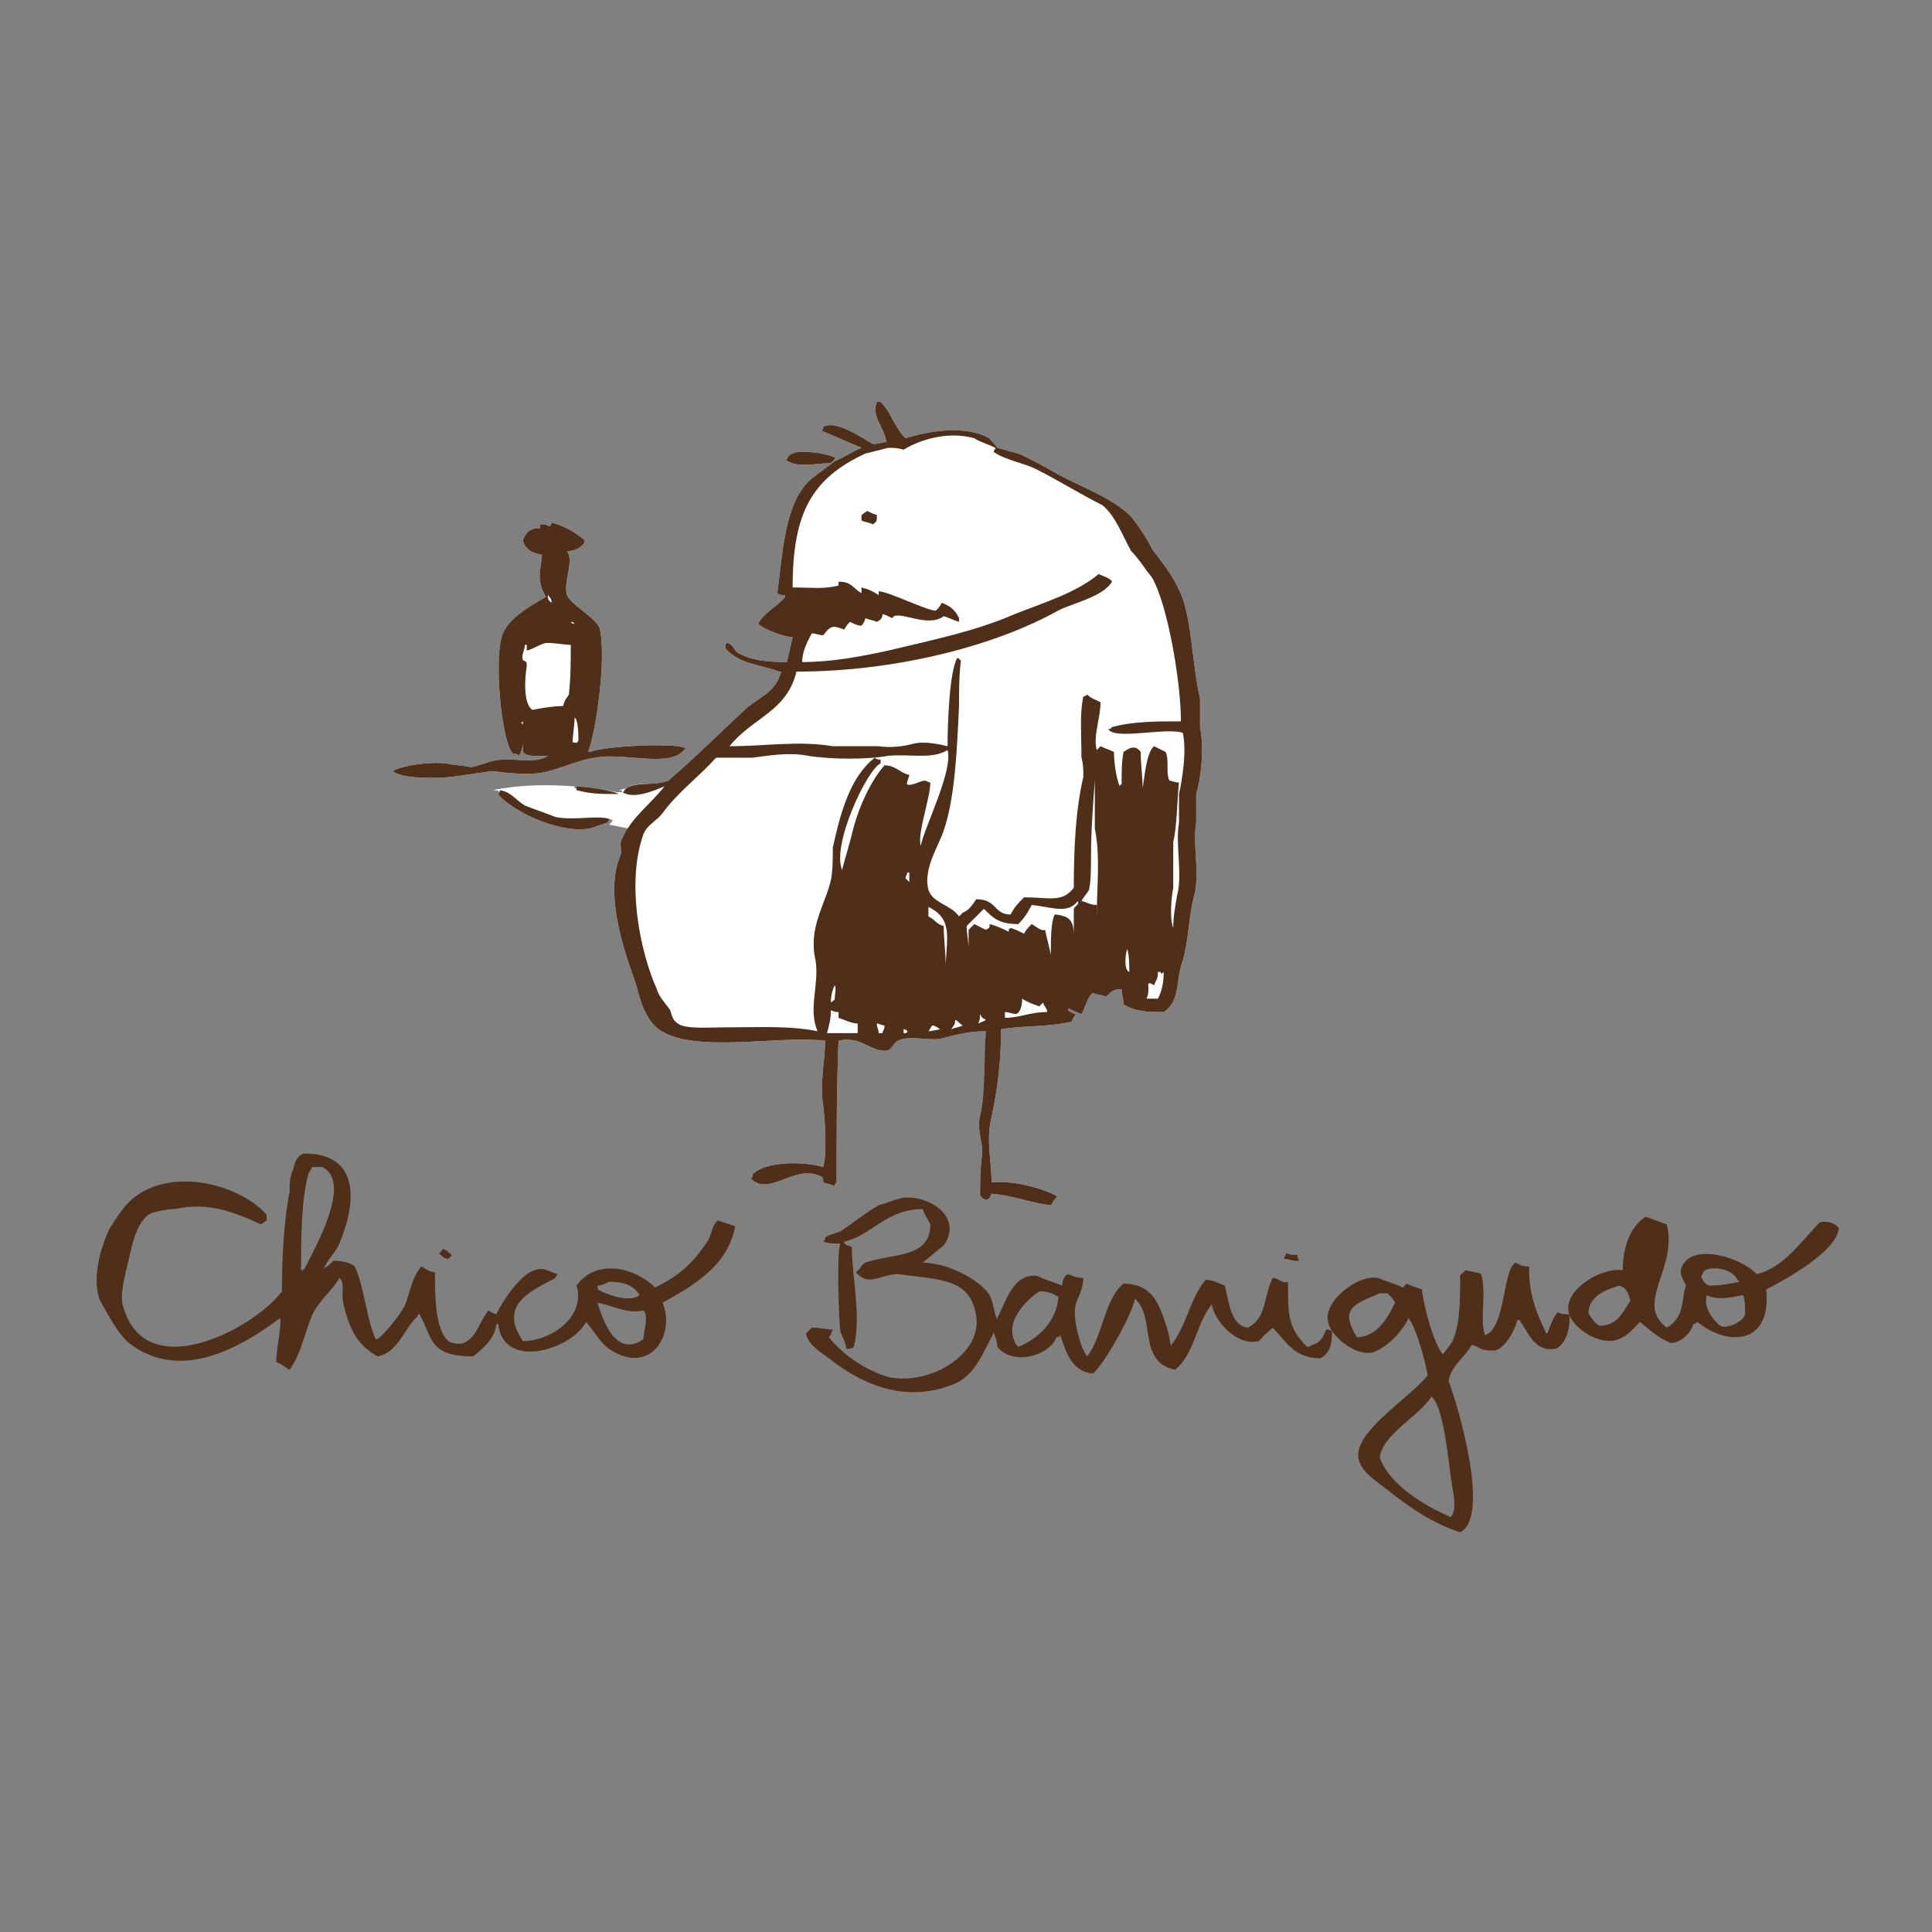
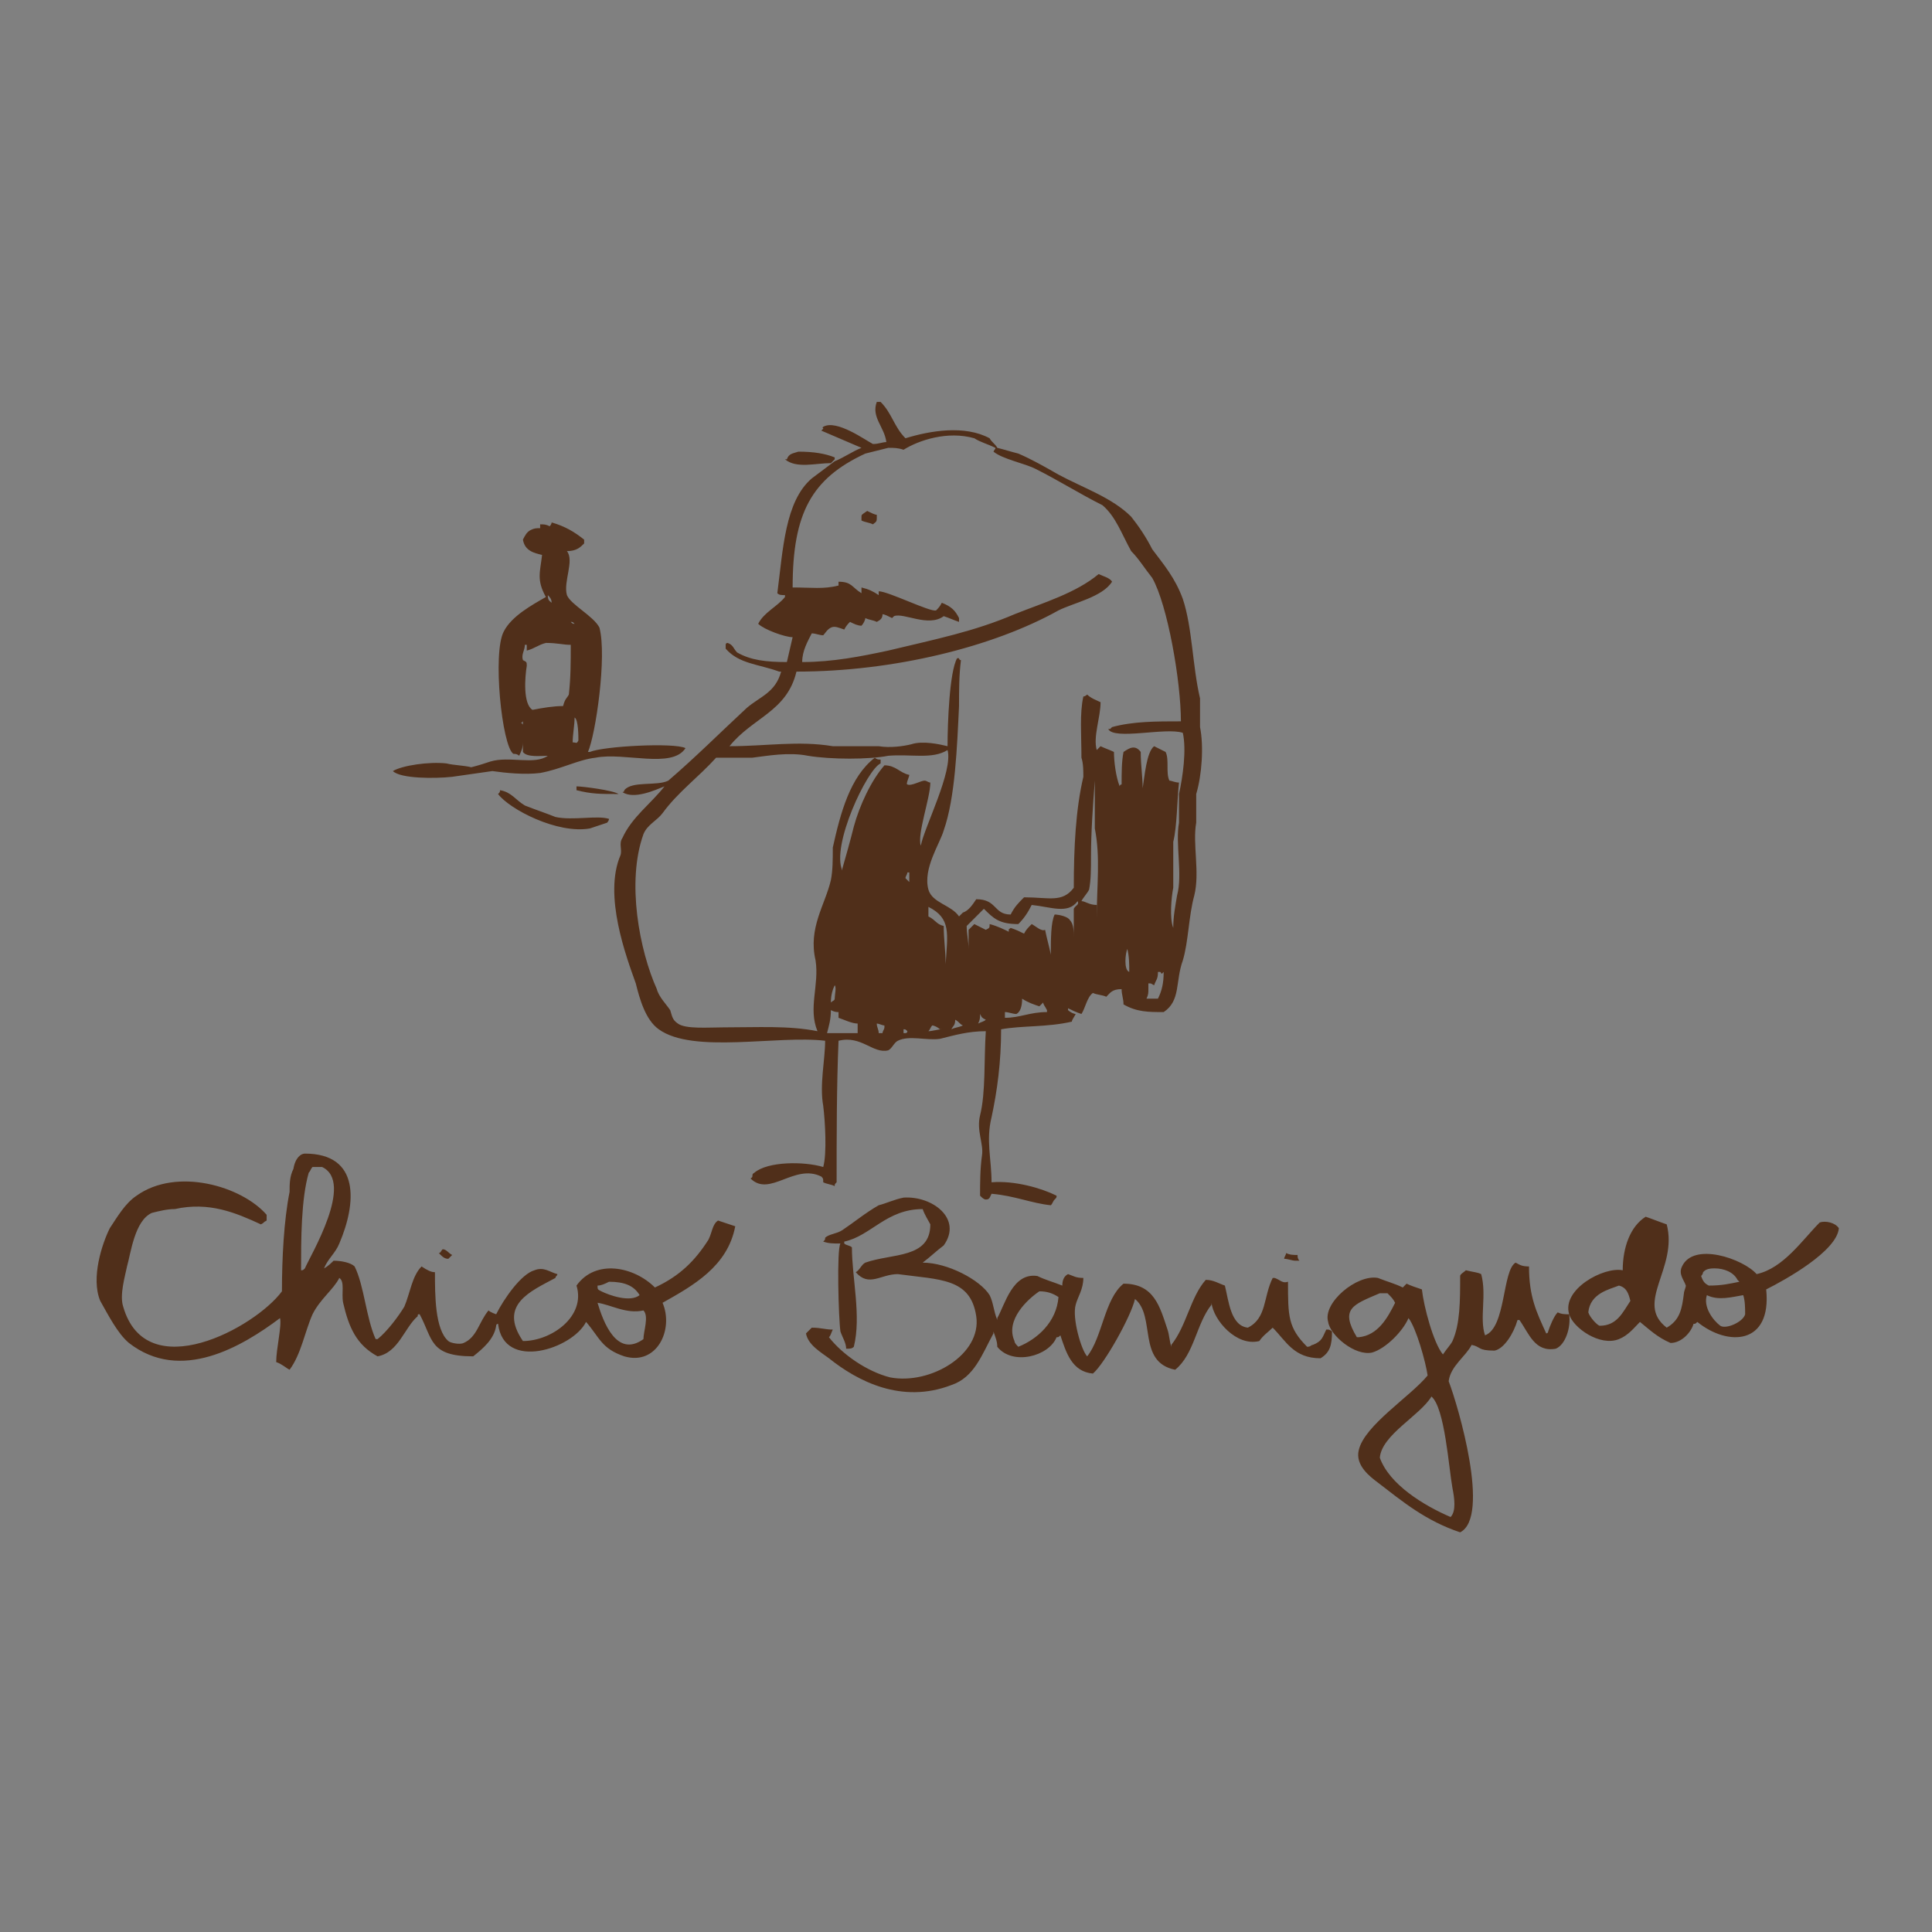
<svg xmlns="http://www.w3.org/2000/svg" xmlns:ns1="http://www.inkscape.org/namespaces/inkscape" xmlns:ns2="http://sodipodi.sourceforge.net/DTD/sodipodi-0.dtd" ns1:version="1.1.1 (c3084ef, 2021-09-22)" ns2:docname="chicobarrigudo.svg" viewBox="0 0 200 200" id="svg910" height="200" width="200" version="1.1">
  <rect x="0" y="0" width="200" height="200" fill="#808080" stroke="none" />
  <defs id="defs914">
    <style type="text/css" id="style17604">
   
    .fil0 {fill:white}
    .fil1 {fill:#502F1A;fill-rule:nonzero}
   
  </style>
  </defs>
  <ns2:namedview ns1:current-layer="svg910" ns1:window-maximized="1" ns1:window-y="25" ns1:window-x="0" ns1:cy="219.80552" ns1:cx="11.817501" ns1:zoom="1.0577532" showgrid="false" id="namedview912" ns1:window-height="767" ns1:window-width="1440" ns1:pageshadow="2" ns1:pageopacity="0" guidetolerance="10" gridtolerance="10" objecttolerance="10" borderopacity="1" bordercolor="#666666" pagecolor="#ffffff" ns1:pagecheckerboard="0" />
-   <rect style="fill:none;fill-opacity:1;stroke:none;stroke-width:1.07" id="rect15767" width="198.93" height="198.93" x="0.535" y="0.535" />
  <g style="clip-rule:evenodd;fill-rule:evenodd;image-rendering:optimizeQuality;shape-rendering:geometricPrecision;text-rendering:geometricPrecision" id="g17625" transform="matrix(0.198,0,0,0.198,9.98,41.607)">
    <g id="Camada_x0020_1" ns1:label="Camada 1" ns1:groupmode="layer">
      <g id="_163238512">
-         <path class="fil0" d="m 207,203 c 15,-3 29,-3 43,-2 v 1 h 1 v -1 c 3,0 16,2 21,3 h 3 v 0 0 c 0,-1 -1,-1 -2,-1 l 4,-1 c 5,-4 17,-1 22,-4 14,-12 27,-25 41,-38 7,-6 15,-8 18,-19 h -1 c -11,-4 -21,-4 -28,-12 0,-1 0,-2 0,-2 0,-1 1,-1 1,-1 3,1 3,3 5,5 7,4 15,5 26,5 1,-4 2,-9 3,-13 -4,0 -15,-4 -18,-7 3,-6 10,-9 14,-14 v -1 c -2,0 -3,0 -4,-1 3,-23 4,-48 18,-60 4,-3 8,-6 12,-9 5,-2 9,-5 14,-7 -7,-3 -14,-6 -21,-9 l 1,-1 c 0,-1 -1,0 0,-1 7,-4 22,7 26,9 3,0 5,-1 7,-1 -1,-8 -8,-13 -5,-21 1,0 1,0 2,0 6,6 7,13 13,19 13,-4 31,-7 44,0 1,2 3,3 4,5 4,1 7,2 11,3 7,3 14,7 21,11 13,7 28,12 38,22 4,5 8,11 11,17 6,8 12,15 16,26 5,15 5,35 9,52 v 15 c 2,10 1,25 -2,35 v 15 c -2,11 2,26 -1,38 -3,11 -3,24 -6,34 -4,11 -1,21 -10,27 -8,0 -14,0 -21,-4 0,-3 -1,-5 -1,-8 -5,0 -6,2 -8,4 -2,-1 -5,-1 -7,-2 -3,2 -4,8 -6,11 -3,-1 -5,-2 -7,-3 v 1 c 1,1 3,2 4,2 -1,2 -2,3 -2,4 -13,3 -26,2 -37,4 0,17 -2,32 -5,46 -3,12 0,22 0,34 12,-1 26,3 34,7 0,1 0,1 -1,2 -1,1 -1,2 -2,3 -10,-1 -19,-5 -31,-6 -1,2 -1,3 -3,3 -1,0 -2,-1 -3,-2 0,-6 0,-14 1,-21 1,-6 -3,-13 -1,-21 3,-12 3,-29 3,-44 -9,0 -16,2 -24,4 -7,1 -16,-2 -22,1 -2,1 -3,4 -5,5 -8,2 -14,-8 -26,-5 -1,24 -1,50 -1,74 -1,1 -1,1 -1,2 -2,-1 -4,-1 -6,-2 0,-2 0,-2 -1,-3 -14,-7 -27,11 -37,1 v 0 c 2,-1 0,-2 2,-3 7,-6 26,-6 36,-3 v 0 c 2,-7 1,-24 0,-32 -2,-11 1,-24 1,-34 -25,-3 -69,7 -87,-6 -7,-5 -10,-16 -12,-24 -5,-14 -17,-46 -8,-67 1,-3 -1,-6 1,-9 1,-2 2,-3 3,-5 l -10,-2 c 1,-1 1,-1 2,-2 0,0 -1,-1 -2,-1 l -1,2 c -3,1 -6,2 -9,3 -17,3 -42,-10 -48,-18 l 1,-1 c -1,-1 -2,-1 -4,-1 z m 82,1 c 3,-1 5,-2 7,-3 h 1 c -2,0 -5,2 -8,3 z M 384,32 v 0 c 1,-1 1,-1 2,-2 0,0 0,0 0,-1 -5,-2 -11,-3 -19,-3 -3,1 -5,1 -6,4 0,0 -1,0 -1,0 6,5 16,2 24,2 z M 186,196 v 0 c 7,-1 14,-2 21,-3 7,1 17,2 25,1 11,-2 20,-7 29,-8 15,-3 40,6 47,-5 -6,-3 -43,-1 -50,2 h -1 c 4,-9 10,-50 6,-65 -3,-6 -15,-12 -17,-17 -2,-7 4,-18 0,-23 5,0 7,-2 9,-4 v -2 c -5,-4 -10,-7 -17,-9 0,1 -1,2 -1,2 -2,-1 -3,-1 -5,-1 0,1 0,2 0,2 -2,0 -3,0 -5,1 -2,1 -3,3 -4,5 1,6 6,7 10,8 -1,9 -3,13 2,22 -7,4 -18,10 -22,18 -6,11 -1,60 5,64 1,0 2,0 3,1 1,-2 2,-4 2,-7 0,1 0,3 0,5 2,3 10,2 13,2 -7,5 -20,0 -30,3 -3,1 -6,2 -10,3 -4,-1 -9,-1 -13,-2 -9,-1 -23,1 -28,4 4,4 22,4 31,3 z" id="path17609" />
        <path class="fil1" d="m 379,405 c 1,1 1,1 1,3 2,1 4,1 6,2 0,-1 0,-1 1,-2 0,-24 0,-50 1,-74 12,-3 18,7 26,5 2,-1 3,-4 5,-5 6,-3 15,0 22,-1 8,-2 15,-4 24,-4 -1,15 0,32 -3,44 -2,8 2,15 1,21 -1,7 -1,15 -1,21 1,1 2,2 3,2 2,0 2,-1 3,-3 12,1 21,5 31,6 1,-1 1,-2 2,-3 1,-1 1,-1 1,-2 -8,-4 -22,-8 -34,-7 0,-12 -3,-22 0,-34 3,-14 5,-29 5,-46 11,-2 24,-1 37,-4 0,-1 1,-2 2,-4 -1,0 -3,-1 -4,-2 v -1 c 2,1 4,2 7,3 2,-3 3,-9 6,-11 2,1 5,1 7,2 2,-2 3,-4 8,-4 0,3 1,5 1,8 7,4 13,4 21,4 9,-6 6,-16 10,-27 3,-10 3,-23 6,-34 3,-12 -1,-27 1,-38 v -15 c 3,-10 4,-25 2,-35 v -15 c -4,-17 -4,-37 -9,-52 C 564,92 558,85 552,77 549,71 545,65 541,60 531,50 516,45 503,38 c -7,-4 -14,-8 -21,-11 -4,-1 -7,-2 -11,-3 -1,-2 -3,-3 -4,-5 -13,-7 -31,-4 -44,0 -6,-6 -7,-13 -13,-19 -1,0 -1,0 -2,0 -3,8 4,13 5,21 -2,0 -4,1 -7,1 -4,-2 -19,-13 -26,-9 -1,1 0,0 0,1 l -1,1 c 7,3 14,6 21,9 -5,2 -9,5 -14,7 -4,3 -8,6 -12,9 -14,12 -15,37 -18,60 1,1 2,1 4,1 v 1 c -4,5 -11,8 -14,14 3,3 14,7 18,7 -1,4 -2,9 -3,13 -11,0 -19,-1 -26,-5 -2,-2 -2,-4 -5,-5 0,0 -1,0 -1,1 0,0 0,1 0,2 7,8 17,8 28,12 h 1 c -3,11 -11,13 -18,19 -14,13 -27,26 -41,38 -6,3 -19,0 -23,5 0,1 -1,1 -1,1 6,4 17,-1 22,-3 -7,9 -17,16 -22,27 -2,3 0,6 -1,9 -9,21 3,53 8,67 2,8 5,19 12,24 18,13 62,3 87,6 0,10 -3,23 -1,34 1,8 2,25 0,32 v 0 c -10,-3 -29,-3 -36,3 -2,1 0,2 -2,3 v 0 c 10,10 23,-8 37,-1 z m 19,-75 v 0 c -5,0 -10,0 -16,0 1,-4 2,-7 2,-12 2,1 3,1 4,1 0,1 0,2 0,3 3,1 7,3 10,3 0,2 0,3 0,5 z m -14,-16 v 0 c 0,-4 1,-7 2,-9 1,1 0,5 0,7 0,1 -1,1 -2,2 z m 27,16 v 0 h -2 c 0,-2 -1,-3 -1,-5 1,0 3,1 4,1 0,0 0,1 0,1 0,1 -1,2 -1,3 z m 12,0 v 0 h -1 c 0,-1 0,-1 0,-2 1,0 1,0 2,1 v 0 c 0,0 0,1 -1,1 z m 2,-79 v 0 c -1,-1 -1,-1 -2,-2 0,-1 1,-2 1,-3 h 1 z m 10,78 v 0 c 1,-1 1,-2 2,-3 1,0 3,1 4,2 0,0 1,0 1,0 -2,0 -5,1 -7,1 z m 9,-35 v 0 c 0,-7 -1,-13 -1,-20 -4,-1 -4,-3 -8,-5 0,-1 0,-3 0,-5 12,6 10,14 9,30 z m 9,32 v 0 c -2,1 -4,1 -6,2 1,-2 2,-2 2,-5 2,1 2,2 4,3 z m 8,-1 v 0 c 1,-2 1,-3 1,-5 1,2 1,2 3,3 -1,1 -2,1 -4,2 z m 14,-3 v 0 -3 c 0,0 0,0 0,0 2,0 4,1 6,1 2,-1 3,-4 3,-8 3,2 6,3 9,4 1,-1 1,-1 2,-2 0,1 1,2 2,4 0,0 0,1 0,1 -9,0 -14,3 -22,3 z m 36,-57 v 0 15 0 c 0,-3 0,-7 -2,-9 -1,-2 -6,-3 -8,-3 -2,4 -2,13 -2,21 v 0 c -1,-5 -2,-8 -3,-13 -2,1 -5,-2 -7,-3 -2,2 -3,3 -4,5 -2,-1 -4,-2 -7,-3 -1,1 -1,0 -1,2 -2,-1 -6,-3 -10,-4 0,2 0,2 -2,3 -2,-1 -4,-2 -6,-3 -1,1 -2,2 -3,3 0,3 0,7 0,10 0,-4 -1,-8 -1,-12 3,-3 6,-6 9,-9 5,5 8,8 18,8 3,-3 5,-6 7,-10 10,1 19,5 24,-2 1,2 -1,2 -2,4 z m 12,5 v 0 c 0,-2 0,-5 0,-7 -4,0 -6,-2 -8,-2 1,-2 3,-4 4,-6 1,-5 1,-11 1,-17 0,-13 1,-27 2,-40 0,8 0,17 0,25 3,15 1,30 1,47 z m 16,16 v 0 c 1,4 1,8 1,12 -3,-1 -2,-10 -1,-12 z m 16,26 v 0 h -6 c 1,-2 1,-3 1,-5 v -3 c 2,0 1,0 3,1 1,-3 2,-3 2,-7 2,0 1,0 2,1 0,0 1,-1 1,-1 0,6 -1,10 -3,14 z M 366,141 v 0 c 51,0 103,-13 137,-32 8,-4 23,-7 28,-15 -1,-2 -5,-3 -7,-4 -12,10 -29,15 -44,21 -21,9 -41,13 -66,19 -14,3 -29,6 -45,6 0,-6 3,-11 5,-15 2,0 4,1 6,1 1,-1 2,-3 4,-4 2,-1 4,0 7,1 1,-2 2,-3 3,-4 2,1 4,2 6,2 1,-1 2,-3 2,-4 2,1 4,1 6,2 2,-1 3,-2 3,-4 1,0 3,1 5,2 1,-1 0,0 1,-1 5,-2 18,6 26,0 3,1 5,2 8,3 0,-1 0,-1 0,-2 -2,-4 -4,-6 -9,-8 -1,2 -2,3 -3,4 -3,1 -25,-10 -30,-10 0,0 0,1 0,2 -3,-2 -5,-3 -9,-4 0,1 0,2 0,3 -5,-3 -5,-6 -12,-6 0,0 0,1 0,2 -8,2 -14,1 -24,1 0,-39 10,-57 38,-70 4,-1 8,-2 12,-3 3,0 5,0 8,1 8,-5 23,-10 37,-6 3,2 7,3 11,5 0,1 0,0 -1,2 5,4 16,6 22,9 12,6 23,13 35,19 7,6 10,15 15,24 4,4 7,9 11,14 8,14 15,54 15,75 -13,0 -25,0 -36,3 0,0 -1,1 -1,1 h -1 c 3,6 30,-1 39,2 2,9 0,23 -2,32 v 15 c -2,11 2,27 -1,38 -1,6 -2,11 -2,17 -2,-5 -1,-16 0,-21 0,-8 0,-16 0,-24 2,-8 2,-22 3,-31 -2,0 -4,-1 -5,-1 -2,-4 0,-11 -2,-15 -2,-1 -4,-2 -6,-3 -4,3 -5,16 -6,22 0,-6 -1,-12 -1,-19 -3,-4 -6,-2 -9,0 -1,5 -1,11 -1,17 0,0 -1,0 -1,1 -2,-5 -3,-13 -3,-18 -2,-1 -5,-2 -7,-3 -1,1 -1,1 -2,2 -2,-7 2,-17 2,-25 -2,-1 -5,-2 -7,-4 0,0 -1,1 -2,1 -2,9 -1,20 -1,32 1,3 1,7 1,10 -4,17 -5,37 -5,58 -6,8 -13,5 -26,5 -3,3 -5,5 -7,9 -9,0 -7,-8 -18,-8 -2,3 -4,6 -7,7 -1,1 -1,1 -2,2 -4,-6 -14,-7 -16,-14 -3,-11 6,-24 8,-31 6,-17 7,-44 8,-65 0,-8 0,-16 1,-24 -1,0 -1,-1 -1,-1 h -1 c -4,7 -5,34 -5,46 -4,-1 -13,-3 -19,-1 -4,1 -11,2 -17,1 h -24 c -18,-3 -35,0 -54,0 12,-15 30,-18 35,-39 z m 10,151 v 0 c 2,13 -4,25 1,37 -15,-3 -31,-2 -49,-2 -8,0 -20,1 -24,-2 -3,-2 -3,-4 -4,-7 -2,-3 -6,-7 -7,-11 -9,-20 -16,-56 -7,-81 2,-5 7,-7 10,-11 8,-11 19,-19 28,-29 6,0 13,0 19,0 8,-1 19,-3 29,-1 12,2 32,2 42,0 12,-1 23,2 31,-3 3,11 -12,40 -14,50 -2,-6 5,-25 5,-33 -1,0 -2,-1 -3,-1 -2,0 -7,3 -9,2 -1,0 1,-4 1,-5 -5,-1 -7,-5 -13,-5 -7,8 -13,21 -16,32 -2,8 -4,15 -6,22 v 1 c -6,-13 13,-53 20,-56 0,-1 0,-1 0,-2 -1,0 -2,0 -3,-1 -13,10 -18,29 -22,47 0,6 0,12 -1,17 -3,13 -12,25 -8,42 z m 8,-260 v 0 c 1,-1 1,-1 2,-2 0,0 0,0 0,-1 -5,-2 -11,-3 -19,-3 -3,1 -5,1 -6,4 0,0 -1,0 -1,0 6,5 16,2 24,2 z m 16,28 v 0 2 c 2,1 4,1 6,2 1,-1 2,-1 2,-3 0,0 0,-1 0,-2 -1,0 -3,-1 -5,-2 -3,2 -3,2 -3,3 z M 186,196 v 0 c 7,-1 14,-2 21,-3 7,1 17,2 25,1 11,-2 20,-7 29,-8 15,-3 40,6 47,-5 -6,-3 -43,-1 -50,2 h -1 c 4,-9 10,-50 6,-65 -3,-6 -15,-12 -17,-17 -2,-7 4,-18 0,-23 5,0 7,-2 9,-4 v -2 c -5,-4 -10,-7 -17,-9 0,1 -1,2 -1,2 -2,-1 -3,-1 -5,-1 0,1 0,2 0,2 -2,0 -3,0 -5,1 -2,1 -3,3 -4,5 1,6 6,7 10,8 -1,9 -3,13 2,22 -7,4 -18,10 -22,18 -6,11 -1,60 5,64 1,0 2,0 3,1 1,-2 2,-4 2,-7 0,1 0,3 0,5 2,3 10,2 13,2 -7,5 -20,0 -30,3 -3,1 -6,2 -10,3 -4,-1 -9,-1 -13,-2 -9,-1 -23,1 -28,4 4,4 22,4 31,3 z m 66,-19 v 0 c -1,2 -1,1 -3,1 0,-4 1,-9 1,-13 2,1 2,10 2,12 z m -2,-61 v 0 c -1,0 -1,0 -2,-1 1,0 1,0 2,1 z m -12,-11 v 0 c -1,-1 -2,-1 -2,-4 1,1 2,2 2,4 z m -15,64 v 0 c 0,-1 -1,-1 -1,-1 0,0 1,-1 1,-1 v 0 c 0,1 0,1 0,2 z m 12,11 v 0 -7 c 0,3 0,5 0,7 z m -7,-19 v 0 c -5,-3 -4,-17 -3,-23 0,-2 0,-2 -2,-3 -1,-3 1,-5 1,-8 h 1 c 0,1 0,2 0,3 4,-1 6,-3 10,-4 6,0 9,1 13,1 0,9 0,17 -1,26 -1,2 -2,2 -3,6 -5,0 -11,1 -16,2 z m 45,44 v 0 c -3,-2 -19,-4 -22,-4 0,0 0,1 0,2 8,2 12,2 22,2 z m -33,12 v 0 c -5,-2 -11,-4 -16,-6 -5,-3 -7,-7 -13,-8 0,1 0,1 -1,2 6,8 31,21 48,18 3,-1 6,-2 9,-3 0,0 1,-1 1,-2 -6,-2 -19,1 -28,-1 z m 80,221 v 0 c -7,11 -15,19 -28,25 -11,-11 -31,-15 -41,-1 5,16 -13,29 -28,29 -13,-19 4,-26 17,-33 0,-1 1,-1 1,-2 -4,-1 -7,-4 -12,-2 -7,2 -16,15 -20,23 0,0 -3,-1 -4,-2 -5,6 -6,14 -13,17 -2,1 -7,0 -8,-1 -7,-6 -7,-24 -7,-36 -2,0 -4,-1 -7,-3 -5,5 -6,14 -9,21 -3,5 -9,13 -14,17 h -1 c -5,-11 -6,-28 -11,-38 -2,-2 -7,-3 -11,-3 -1,1 -3,3 -5,4 2,-5 6,-8 8,-13 9,-21 11,-47 -18,-47 -2,0 -5,2 -6,8 -2,4 -2,8 -2,12 -3,15 -4,35 -4,52 -14,19 -71,50 -83,8 -2,-6 1,-16 2,-21 2,-7 4,-24 13,-28 4,-1 8,-2 12,-2 18,-4 32,2 45,8 2,-1 1,-1 3,-2 0,-1 0,-2 0,-3 -13,-15 -47,-25 -68,-10 -6,4 -10,11 -14,17 -4,8 -10,26 -5,38 4,7 9,17 15,22 27,21 59,2 79,-13 1,4 -2,16 -2,23 3,1 5,3 7,4 6,-8 8,-20 12,-29 4,-8 11,-13 14,-19 v 0 c 3,2 1,8 2,13 3,13 7,22 18,28 11,-2 14,-15 21,-21 0,-1 0,-1 1,-1 7,13 5,22 28,22 5,-4 11,-9 12,-16 0,-1 1,-1 1,-1 3,25 39,13 46,-1 v 0 c 7,8 8,14 20,18 17,5 26,-14 20,-28 16,-9 34,-19 38,-40 -3,-1 -6,-2 -9,-3 -3,2 -3,6 -5,10 z m -211,15 v 0 c -1,1 -1,1 -2,1 0,-16 0,-37 4,-51 1,-1 1,-2 2,-3 2,0 3,0 5,0 17,8 -6,46 -9,53 z m 159,7 v 0 c 8,0 13,2 16,7 -5,4 -16,0 -20,-2 -2,-1 -2,-1 -2,-3 2,0 4,-1 6,-2 z m 18,30 v 0 c -14,10 -21,-9 -24,-19 7,1 15,6 24,4 3,3 0,11 0,15 z m 358,-5 v 0 c 0,0 -1,0 -1,0 -2,4 -2,6 -7,8 -1,0 -1,1 -3,1 -10,-10 -10,-16 -10,-34 -3,1 -4,-1 -7,-2 h -1 c -5,10 -3,21 -13,26 -9,-1 -10,-14 -12,-22 -3,-1 -6,-3 -10,-3 -8,9 -10,24 -18,34 v 1 c -1,-3 -1,-6 -2,-9 -4,-12 -7,-24 -23,-24 -10,8 -11,28 -19,38 -3,-3 -8,-20 -6,-27 1,-4 4,-8 4,-14 -4,0 -5,-1 -8,-2 -2,1 -3,3 -3,6 -5,-2 -9,-3 -13,-5 -13,-2 -17,15 -21,22 v 1 c -2,-5 -2,-9 -4,-13 -5,-8 -22,-17 -35,-17 4,-3 7,-6 11,-9 10,-14 -6,-26 -21,-25 -5,1 -9,3 -13,4 -7,4 -13,9 -19,13 -3,2 -7,2 -9,4 0,1 0,1 -1,2 3,1 5,1 9,1 -2,3 -1,39 0,46 1,3 3,6 3,9 2,0 3,0 4,-1 4,-16 -1,-36 -1,-52 -1,-1 -3,-1 -4,-2 0,0 0,0 0,-1 14,-3 22,-17 41,-17 1,3 3,6 4,8 0,18 -20,15 -34,20 -2,1 -3,4 -5,5 7,8 13,1 22,1 22,3 38,2 41,22 3,20 -24,36 -45,32 -12,-3 -25,-12 -32,-21 1,-1 1,-2 2,-4 -4,0 -6,-1 -11,-1 -1,1 -2,2 -3,3 1,6 8,10 12,13 15,12 38,24 64,14 12,-4 16,-16 22,-27 v -1 c 1,3 2,5 2,8 8,10 27,5 31,-5 1,0 1,0 2,-1 3,9 6,19 17,20 6,-5 20,-30 22,-39 11,9 1,33 21,37 10,-8 11,-24 19,-34 0,-1 0,-1 0,-1 1,9 13,23 25,20 2,-3 5,-5 7,-7 7,7 11,16 25,16 5,-3 6,-7 6,-14 -1,-1 -2,-1 -2,-1 z m -162,9 v 0 c -1,-1 -2,-2 -2,-3 -5,-11 7,-22 13,-26 4,0 7,1 10,3 -1,13 -11,22 -21,26 z m 429,-62 v 0 c -2,-3 -7,-4 -10,-3 -9,9 -19,24 -33,27 -7,-8 -33,-17 -39,-4 -2,4 1,7 2,10 0,1 -1,3 -1,4 -1,8 -2,14 -9,18 -17,-13 6,-31 0,-54 -3,-1 -8,-3 -11,-4 -8,5 -12,16 -12,28 -10,-2 -32,10 -28,23 2,7 16,17 26,13 5,-2 8,-6 11,-9 5,4 9,8 16,11 6,0 11,-6 12,-10 1,0 1,0 2,-1 16,13 39,12 36,-17 10,-5 37,-20 38,-32 z m -125,51 v 0 c -1,0 -5,-4 -6,-7 1,-10 11,-12 16,-14 4,1 5,4 6,8 -4,6 -7,13 -16,13 z m 54,-28 v 0 c 1,-1 2,-2 6,-2 5,0 10,2 12,6 0,0 0,0 1,1 -5,1 -9,2 -16,2 -2,-1 -3,-2 -4,-5 0,0 1,-1 1,-2 z m 9,28 v 0 c -4,-3 -9,-10 -7,-16 6,3 13,1 19,0 1,3 1,7 1,10 -1,4 -10,8 -13,6 z M 181,443 v 0 c -1,1 -1,2 -2,2 2,2 3,3 5,3 1,-1 2,-2 2,-2 -2,-1 -3,-3 -5,-3 z m 448,6 v 0 c -1,-1 -1,-2 -1,-3 -2,0 -4,0 -6,-1 0,1 -1,2 -1,3 2,0 4,1 6,1 z m 135,27 v 0 c -2,2 -4,7 -5,10 0,1 -1,1 -1,1 -5,-11 -9,-19 -9,-35 -4,0 -5,-1 -7,-2 -7,4 -5,34 -16,38 -3,-9 1,-21 -2,-32 -2,-1 -4,-1 -8,-2 -1,1 -3,2 -3,3 0,13 0,25 -4,34 -1,2 -3,4 -5,7 0,0 0,0 0,0 -5,-6 -10,-25 -11,-34 -3,-1 -6,-2 -8,-3 -1,1 -1,1 -2,2 -4,-2 -8,-3 -13,-5 -11,-2 -29,13 -26,23 1,7 14,18 23,16 7,-2 16,-11 19,-18 0,0 0,0 0,0 4,5 9,23 10,30 -9,11 -33,26 -36,39 -2,8 6,14 10,17 13,10 25,20 43,26 16,-8 -1,-66 -6,-79 1,-8 9,-13 12,-19 5,1 3,3 12,3 5,-1 10,-9 12,-16 h 1 c 5,7 8,17 19,15 5,-2 8,-11 7,-18 -2,0 -4,0 -6,-1 z m -104,13 v 0 c 0,0 -1,0 -1,0 -9,-15 -2,-17 12,-23 2,0 3,0 4,0 2,2 3,3 4,5 -4,8 -9,17 -19,18 z m 49,79 v 0 c 1,5 2,12 -1,15 -14,-6 -32,-17 -37,-31 1,-12 21,-22 27,-32 7,6 9,37 11,48 z" id="path17611" />
      </g>
    </g>
  </g>
</svg>